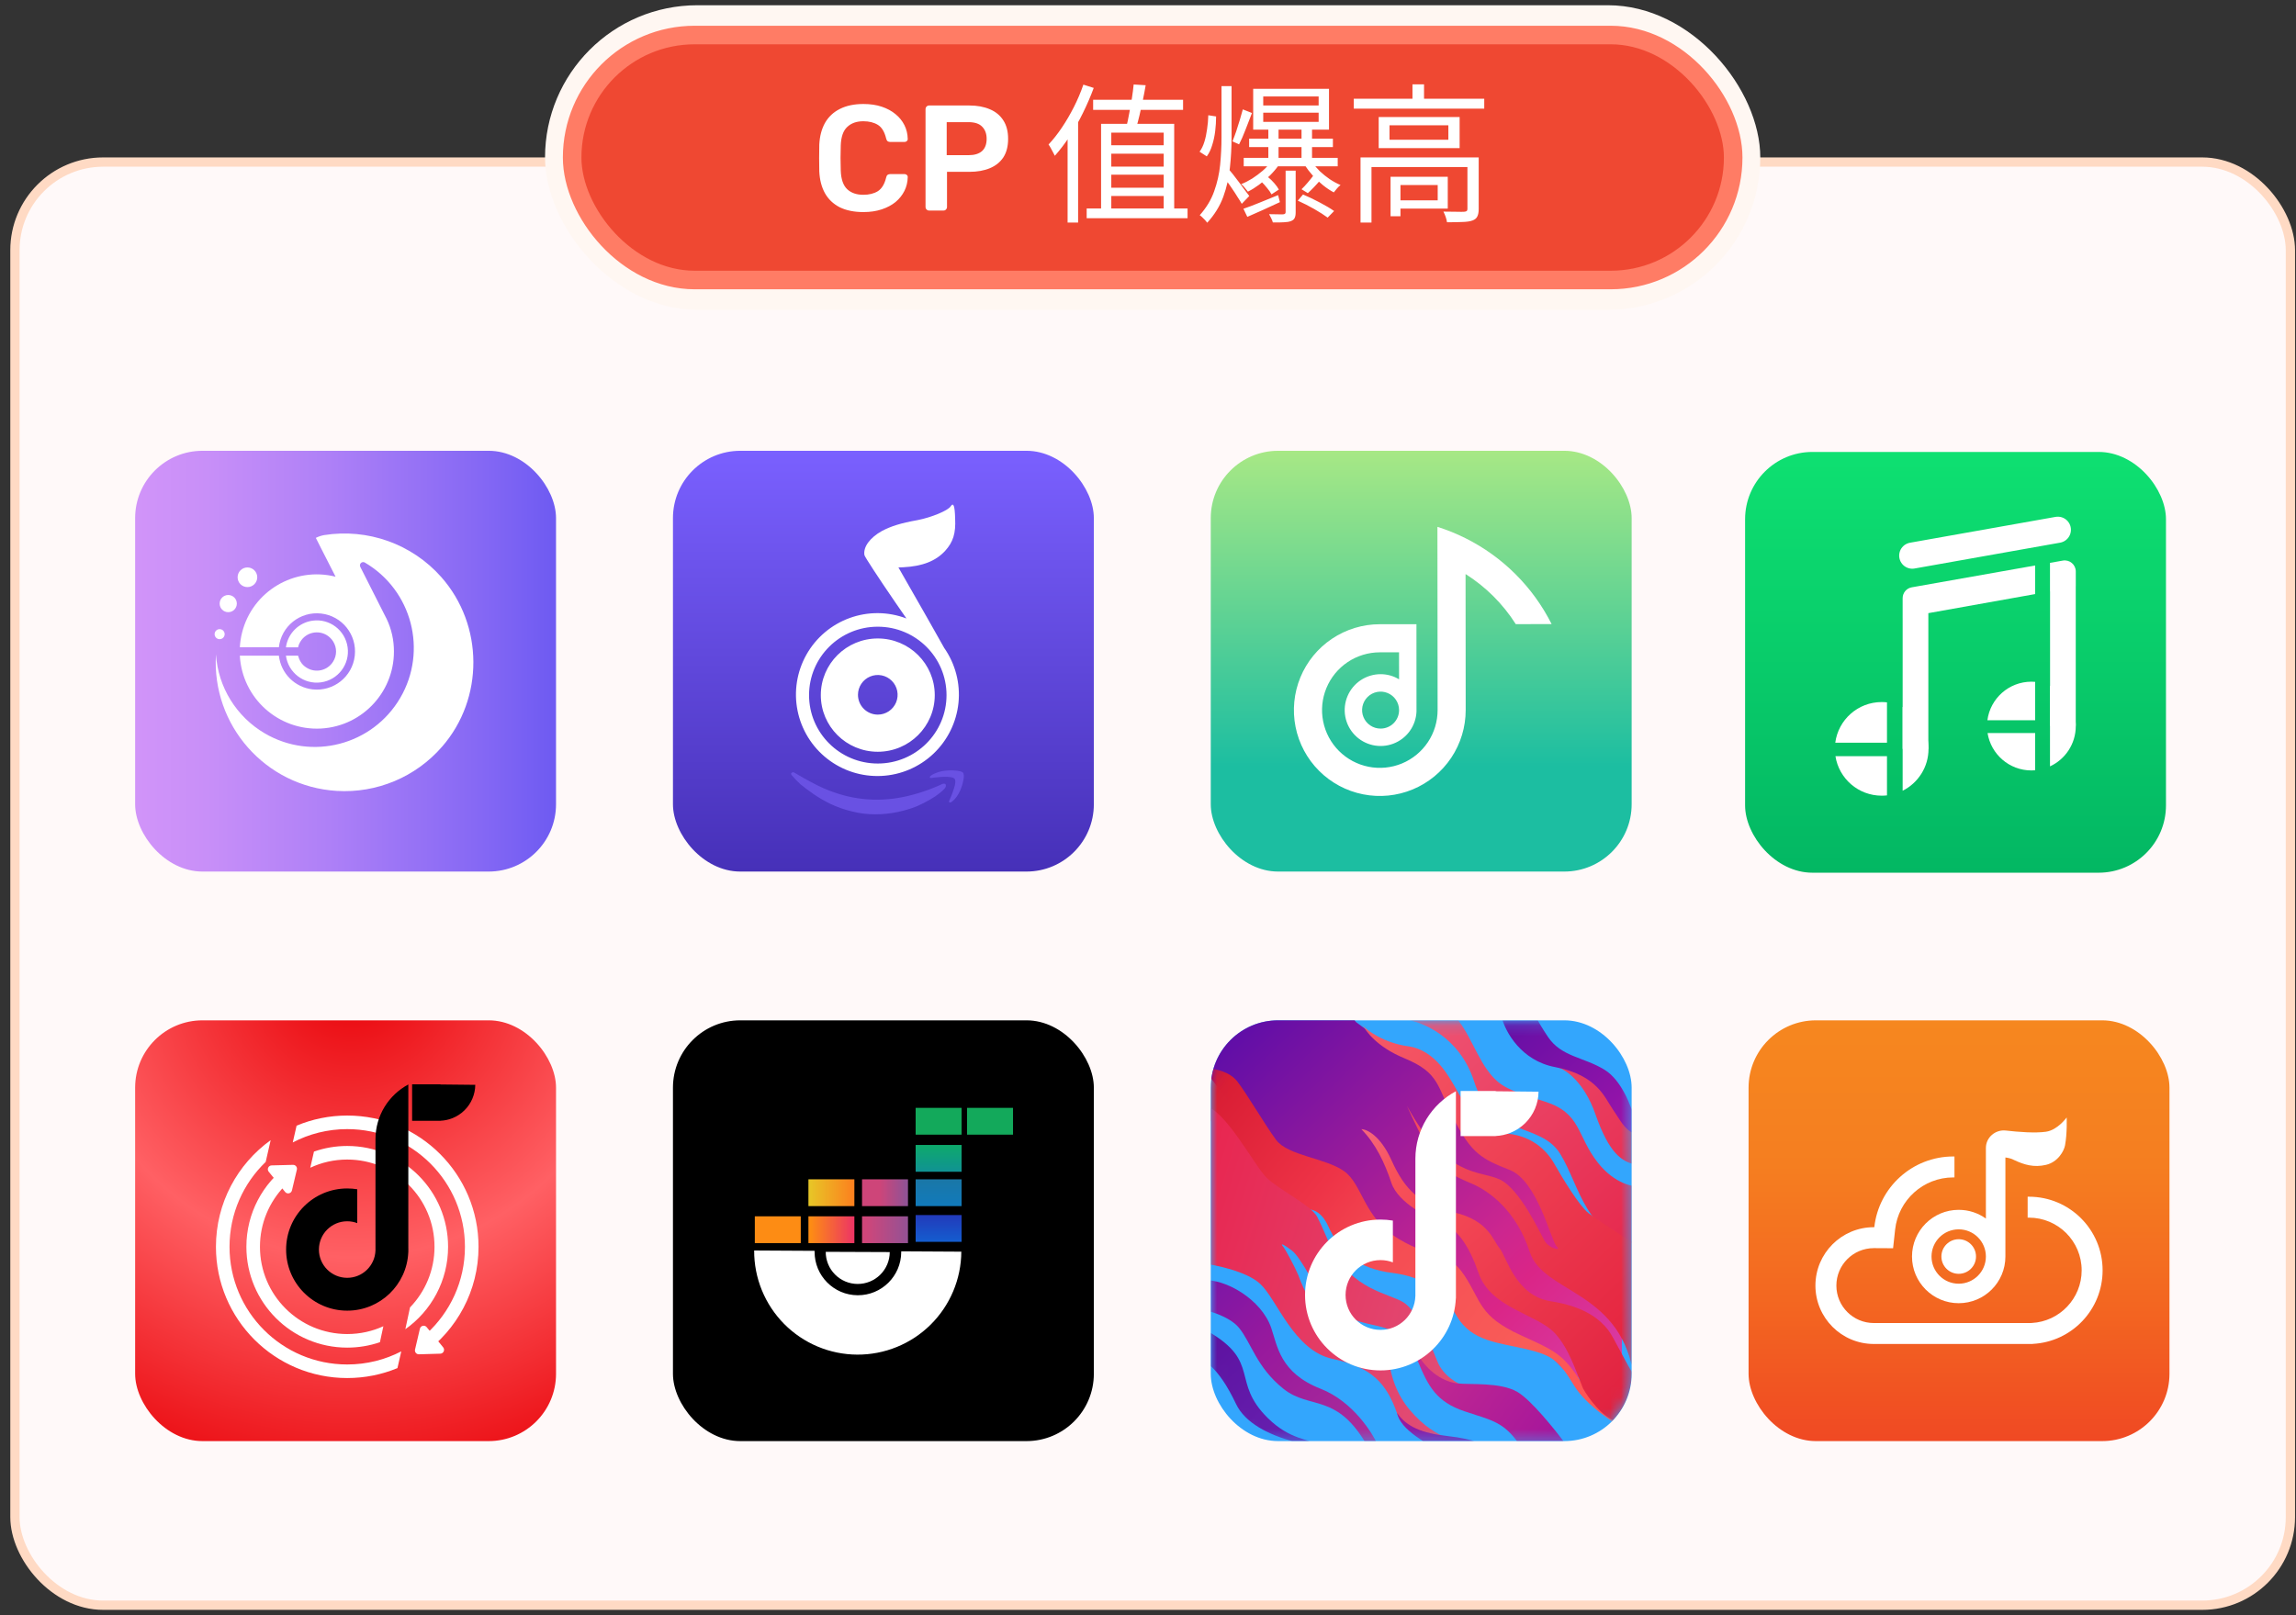
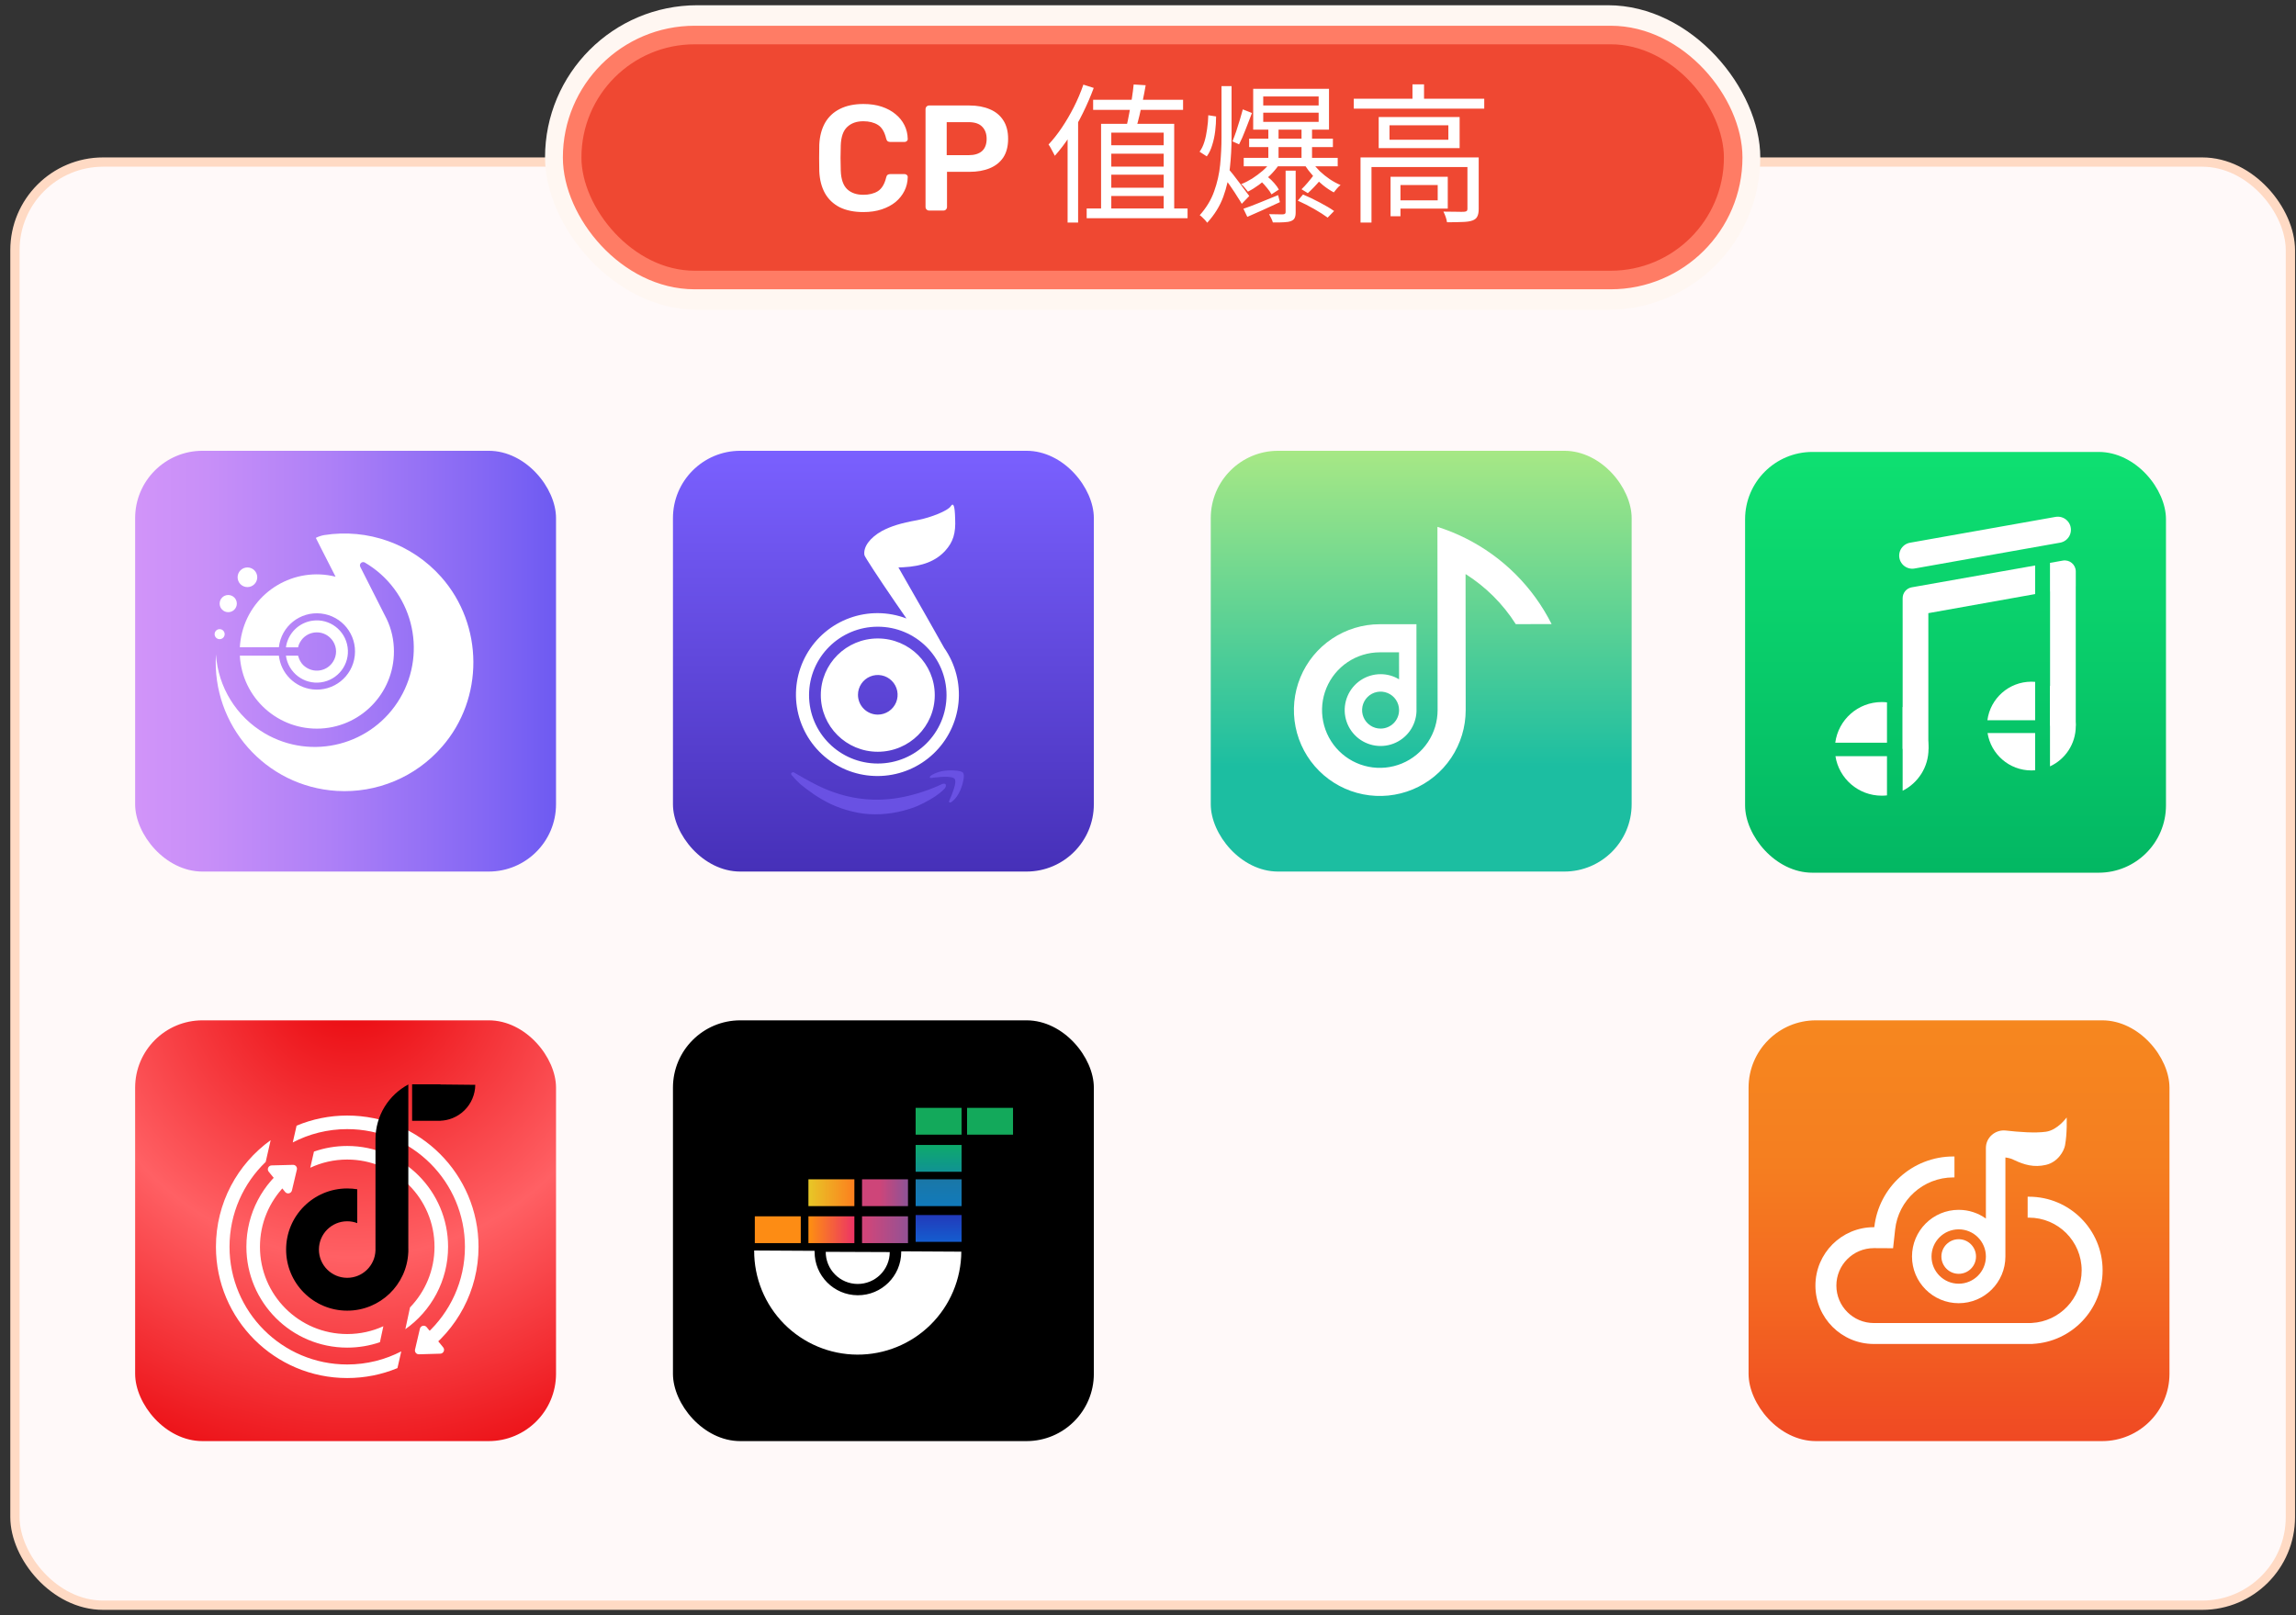
<svg xmlns="http://www.w3.org/2000/svg" width="216" height="152" viewBox="0 0 216 152" fill="none">
  <rect x="0" y="0" width="216" height="152" fill="#333333" stroke="none" />
  <rect x="1.405" y="15.251" width="214.068" height="135.806" rx="8.295" fill="#FFF9F9" stroke="#FFDAC4" stroke-width="0.873" />
  <rect x="51.275" y="0.493" width="114.327" height="28.66" rx="14.33" fill="#FFF7F2" />
  <rect x="53.826" y="3.296" width="109.226" height="23.054" rx="11.527" fill="#EF4832" stroke="#FF7C65" stroke-width="1.746" />
  <path d="M81.229 19.956C80.353 19.956 79.609 19.805 78.997 19.504C78.395 19.193 77.933 18.755 77.613 18.19C77.293 17.616 77.114 16.928 77.076 16.128C77.067 15.742 77.062 15.327 77.062 14.885C77.062 14.442 77.067 14.018 77.076 13.614C77.114 12.823 77.293 12.14 77.613 11.566C77.943 10.991 78.409 10.553 79.011 10.252C79.624 9.941 80.363 9.786 81.229 9.786C81.869 9.786 82.444 9.87 82.952 10.04C83.461 10.21 83.894 10.445 84.252 10.746C84.61 11.038 84.887 11.382 85.085 11.777C85.283 12.173 85.386 12.601 85.396 13.063C85.405 13.148 85.377 13.218 85.311 13.275C85.255 13.331 85.184 13.359 85.099 13.359H83.757C83.654 13.359 83.569 13.336 83.503 13.289C83.437 13.232 83.39 13.143 83.362 13.02C83.211 12.399 82.952 11.975 82.585 11.749C82.218 11.523 81.761 11.41 81.215 11.41C80.584 11.41 80.08 11.589 79.704 11.947C79.327 12.295 79.124 12.874 79.096 13.684C79.068 14.456 79.068 15.247 79.096 16.057C79.124 16.867 79.327 17.451 79.704 17.809C80.08 18.157 80.584 18.331 81.215 18.331C81.761 18.331 82.218 18.218 82.585 17.992C82.952 17.757 83.211 17.333 83.362 16.721C83.39 16.589 83.437 16.5 83.503 16.453C83.569 16.406 83.654 16.382 83.757 16.382H85.099C85.184 16.382 85.255 16.41 85.311 16.467C85.377 16.523 85.405 16.594 85.396 16.679C85.386 17.14 85.283 17.569 85.085 17.964C84.887 18.36 84.61 18.708 84.252 19.009C83.894 19.301 83.461 19.532 82.952 19.701C82.444 19.871 81.869 19.956 81.229 19.956ZM87.41 19.814C87.316 19.814 87.236 19.782 87.17 19.716C87.104 19.65 87.071 19.57 87.071 19.476V10.28C87.071 10.177 87.104 10.092 87.17 10.026C87.236 9.96 87.316 9.927 87.41 9.927H91.195C91.93 9.927 92.57 10.045 93.116 10.28C93.663 10.506 94.086 10.854 94.388 11.325C94.689 11.787 94.84 12.366 94.84 13.063C94.84 13.769 94.689 14.353 94.388 14.814C94.086 15.266 93.663 15.605 93.116 15.831C92.57 16.057 91.93 16.17 91.195 16.17H89.091V19.476C89.091 19.57 89.058 19.65 88.992 19.716C88.936 19.782 88.855 19.814 88.752 19.814H87.41ZM89.063 14.602H91.125C91.671 14.602 92.09 14.475 92.382 14.221C92.674 13.957 92.82 13.571 92.82 13.063C92.82 12.592 92.683 12.215 92.41 11.933C92.137 11.641 91.709 11.495 91.125 11.495H89.063V14.602ZM102.838 9.39H111.299V10.337H102.838V9.39ZM102.23 19.617H111.722V20.535H102.23V19.617ZM103.586 11.65H110.465V19.871H109.476V12.484H104.547V19.871H103.586V11.65ZM104.25 13.67H109.702V14.461H104.25V13.67ZM104.236 15.676H109.914V16.439H104.236V15.676ZM104.236 17.668H109.731V18.444H104.236V17.668ZM106.651 7.95L107.781 8.02C107.706 8.463 107.617 8.934 107.513 9.433C107.409 9.922 107.306 10.393 107.202 10.845C107.099 11.288 106.995 11.674 106.892 12.003L105.973 11.905C106.058 11.566 106.143 11.161 106.228 10.69C106.322 10.219 106.407 9.743 106.482 9.263C106.557 8.783 106.614 8.345 106.651 7.95ZM101.92 7.964L102.894 8.274C102.602 9.065 102.263 9.852 101.877 10.633C101.501 11.405 101.086 12.135 100.634 12.823C100.182 13.51 99.716 14.122 99.236 14.659C99.198 14.574 99.142 14.466 99.066 14.334C99 14.202 98.93 14.07 98.855 13.938C98.779 13.797 98.709 13.684 98.643 13.6C99.076 13.138 99.495 12.606 99.9 12.003C100.305 11.401 100.681 10.756 101.03 10.068C101.378 9.381 101.675 8.679 101.92 7.964ZM100.436 11.664L101.411 10.662L101.425 10.676V20.944H100.436V11.664ZM122.443 11.961H123.432V15.422H122.443V11.961ZM120.946 16.057H121.892V19.984C121.892 20.219 121.859 20.398 121.793 20.521C121.737 20.643 121.624 20.737 121.454 20.803C121.285 20.869 121.064 20.907 120.79 20.916C120.517 20.935 120.169 20.94 119.745 20.93C119.717 20.817 119.665 20.686 119.59 20.535C119.524 20.394 119.458 20.267 119.392 20.154C119.703 20.163 119.981 20.168 120.225 20.168C120.48 20.177 120.645 20.177 120.72 20.168C120.871 20.158 120.946 20.092 120.946 19.97V16.057ZM123.446 15.28C123.644 15.553 123.884 15.831 124.166 16.114C124.458 16.387 124.769 16.636 125.099 16.862C125.438 17.088 125.777 17.272 126.116 17.413C126.012 17.488 125.899 17.597 125.777 17.738C125.664 17.879 125.565 18.002 125.48 18.105C125.141 17.926 124.802 17.7 124.463 17.427C124.124 17.154 123.804 16.853 123.502 16.523C123.211 16.194 122.961 15.869 122.754 15.549L123.446 15.28ZM122.09 18.882L122.584 18.303C123.121 18.529 123.653 18.783 124.18 19.066C124.717 19.348 125.16 19.612 125.508 19.857L124.901 20.478C124.571 20.233 124.152 19.965 123.644 19.673C123.135 19.381 122.617 19.118 122.09 18.882ZM123.545 16.538L124.223 16.933C124.025 17.168 123.823 17.394 123.615 17.611C123.408 17.828 123.215 18.016 123.036 18.176L122.443 17.809C122.622 17.639 122.815 17.432 123.022 17.187C123.239 16.933 123.413 16.716 123.545 16.538ZM117.514 13.049H125.395V13.84H117.514V13.049ZM117.005 14.857H125.847V15.648H117.005V14.857ZM119.321 11.961H120.282V15.393H119.321V11.961ZM116.977 19.645C117.401 19.504 117.9 19.315 118.474 19.08C119.058 18.845 119.646 18.604 120.24 18.36L120.409 19.023C119.872 19.268 119.34 19.513 118.813 19.758C118.295 19.993 117.805 20.21 117.344 20.408L116.977 19.645ZM119.547 15.252L120.282 15.563C120.065 15.874 119.797 16.189 119.477 16.509C119.157 16.82 118.813 17.112 118.446 17.385C118.088 17.649 117.74 17.865 117.401 18.035C117.325 17.931 117.226 17.809 117.104 17.668C116.991 17.526 116.878 17.413 116.765 17.328C117.104 17.197 117.448 17.022 117.796 16.806C118.144 16.58 118.474 16.335 118.785 16.071C119.096 15.798 119.35 15.525 119.547 15.252ZM118.658 17.088L119.307 16.679C119.505 16.839 119.698 17.027 119.886 17.244C120.075 17.46 120.216 17.658 120.31 17.837L119.618 18.289C119.533 18.119 119.397 17.922 119.208 17.696C119.03 17.47 118.846 17.267 118.658 17.088ZM118.841 10.605V11.467H124.053V10.605H118.841ZM118.841 9.079V9.927H124.053V9.079H118.841ZM117.895 8.359H125.028V12.201H117.895V8.359ZM114.915 8.105H115.861V12.921C115.861 13.873 115.809 14.824 115.706 15.775C115.611 16.716 115.404 17.63 115.084 18.515C114.764 19.391 114.26 20.205 113.573 20.959C113.526 20.893 113.46 20.813 113.375 20.718C113.29 20.624 113.201 20.535 113.107 20.45C113.022 20.365 112.942 20.299 112.866 20.252C113.488 19.555 113.94 18.807 114.222 18.006C114.514 17.197 114.703 16.363 114.787 15.506C114.872 14.64 114.915 13.778 114.915 12.921V8.105ZM113.672 10.845L114.406 10.958C114.406 11.419 114.378 11.881 114.321 12.342C114.265 12.804 114.171 13.242 114.039 13.656C113.916 14.07 113.747 14.423 113.53 14.715L112.852 14.277C113.041 14.023 113.191 13.713 113.304 13.345C113.417 12.978 113.502 12.578 113.559 12.145C113.624 11.711 113.662 11.278 113.672 10.845ZM116.92 10.294L117.782 10.633C117.594 11.123 117.391 11.646 117.175 12.201C116.967 12.747 116.765 13.209 116.567 13.585L115.946 13.303C116.059 13.03 116.176 12.714 116.299 12.357C116.421 11.999 116.534 11.641 116.638 11.283C116.751 10.916 116.845 10.586 116.92 10.294ZM115.578 15.902C115.663 15.996 115.8 16.161 115.988 16.396C116.176 16.632 116.374 16.891 116.581 17.173C116.788 17.446 116.977 17.7 117.146 17.936C117.325 18.171 117.452 18.341 117.528 18.444L116.821 19.179C116.727 19.009 116.595 18.797 116.426 18.543C116.266 18.279 116.092 18.011 115.903 17.738C115.715 17.456 115.531 17.197 115.352 16.961C115.183 16.716 115.042 16.523 114.929 16.382L115.578 15.902ZM127.359 9.291H139.633V10.224H127.359V9.291ZM132.881 7.935H133.969V9.743H132.881V7.935ZM127.994 14.814H138.489V15.718H129.025V20.944H127.994V14.814ZM138.051 14.814H139.111V19.673C139.111 19.965 139.068 20.196 138.983 20.365C138.908 20.535 138.757 20.662 138.531 20.747C138.305 20.831 137.995 20.878 137.599 20.888C137.213 20.907 136.723 20.916 136.13 20.916C136.111 20.765 136.069 20.596 136.003 20.408C135.937 20.219 135.867 20.055 135.791 19.913C136.253 19.923 136.662 19.927 137.02 19.927C137.387 19.937 137.627 19.937 137.74 19.927C137.863 19.918 137.943 19.895 137.981 19.857C138.028 19.819 138.051 19.753 138.051 19.659V14.814ZM130.819 16.636H131.751V20.351H130.819V16.636ZM131.314 16.636H136.201V19.631H131.314V18.854H135.254V17.413H131.314V16.636ZM130.72 11.791V13.148H136.257V11.791H130.72ZM129.703 11.015H137.317V13.938H129.703V11.015Z" fill="white" />
  <rect x="63.309" y="42.421" width="39.596" height="39.596" rx="6.335" fill="url(#paint0_linear_448_1989)" />
  <path fill-rule="evenodd" clip-rule="evenodd" d="M89.432 47.655C89.157 48.058 87.631 48.689 86.322 48.944C84.704 49.235 83.843 49.514 82.98 49.961C81.831 50.601 81.197 51.475 81.322 52.236C81.347 52.391 82.652 54.388 84.218 56.672C84.574 57.173 84.908 57.662 85.219 58.121L85.274 58.201C83.559 57.547 81.666 57.531 79.94 58.155C78.214 58.779 76.769 60.001 75.868 61.6C74.967 63.199 74.669 65.068 75.03 66.867C75.39 68.667 76.384 70.278 77.831 71.406C79.278 72.535 81.082 73.107 82.916 73.018C84.749 72.93 86.489 72.186 87.82 70.923C89.152 69.659 89.986 67.96 90.171 66.135C90.355 64.308 89.879 62.477 88.827 60.972C88.565 60.502 88.275 59.991 87.973 59.458C87.704 58.985 87.426 58.494 87.148 57.998L84.521 53.399L84.984 53.38C86.78 53.289 88.037 52.794 88.912 51.841C89.669 51.011 89.927 50.185 89.856 48.791C89.826 47.565 89.692 47.252 89.432 47.655ZM82.579 67.248C82.948 67.248 83.308 67.139 83.615 66.934C83.921 66.729 84.16 66.438 84.302 66.097C84.443 65.757 84.48 65.382 84.408 65.02C84.336 64.659 84.158 64.326 83.897 64.066C83.637 63.805 83.305 63.627 82.943 63.555C82.581 63.483 82.207 63.52 81.866 63.661C81.525 63.803 81.234 64.041 81.029 64.348C80.824 64.655 80.715 65.015 80.715 65.384C80.715 65.878 80.911 66.352 81.261 66.702C81.611 67.052 82.085 67.248 82.579 67.248ZM82.579 70.743C85.544 70.743 87.939 68.352 87.939 65.413C87.939 62.474 85.544 60.082 82.579 60.082C79.615 60.082 77.219 62.471 77.219 65.413C77.219 68.355 79.615 70.743 82.579 70.743ZM82.579 71.85C86.15 71.85 89.046 68.968 89.046 65.413C89.046 61.858 86.15 58.975 82.579 58.975C79.008 58.975 76.113 61.858 76.113 65.413C76.113 68.968 79.008 71.85 82.579 71.85Z" fill="white" />
  <path d="M88.851 74.224C88.721 74.362 88.581 74.491 88.432 74.609C88.149 74.837 87.849 75.041 87.534 75.22C87.109 75.469 86.669 75.692 86.218 75.888C85.65 76.109 85.066 76.283 84.47 76.407C83.767 76.556 83.049 76.631 82.331 76.629C81.579 76.631 80.829 76.536 80.102 76.347C79.433 76.184 78.781 75.956 78.157 75.665C77.596 75.394 77.056 75.081 76.541 74.73C76.032 74.374 75.613 74.062 75.299 73.798C75.028 73.55 74.773 73.285 74.534 73.006C74.488 72.966 74.452 72.915 74.43 72.858C74.424 72.84 74.423 72.822 74.425 72.804C74.428 72.786 74.434 72.769 74.444 72.754C74.462 72.727 74.489 72.706 74.519 72.696C74.552 72.679 74.588 72.669 74.624 72.666C74.663 72.668 74.7 72.684 74.728 72.71C75.926 73.409 76.853 73.912 77.525 74.194C79.948 75.248 82.437 75.515 84.99 74.996C86.25 74.734 87.475 74.326 88.64 73.779C88.716 73.749 88.798 73.739 88.879 73.749C88.913 73.76 88.941 73.782 88.96 73.812C88.98 73.842 88.988 73.877 88.984 73.912C89 74.016 88.94 74.12 88.851 74.224Z" fill="#6951E3" />
  <path d="M90.64 73.381C90.581 73.699 90.49 74.01 90.368 74.309C90.156 74.803 89.884 75.192 89.567 75.432C89.461 75.522 89.371 75.536 89.325 75.507C89.267 75.477 89.267 75.402 89.325 75.297C89.492 74.939 89.633 74.569 89.748 74.19C89.9 73.724 89.915 73.427 89.806 73.292C89.768 73.242 89.715 73.206 89.655 73.188C89.573 73.156 89.486 73.136 89.398 73.129C89.292 73.114 89.201 73.114 89.126 73.099L88.794 73.099C88.657 73.099 88.552 73.114 88.491 73.114C88.431 73.114 88.34 73.129 88.204 73.144C88.068 73.158 87.993 73.159 87.993 73.159C87.947 73.159 87.917 73.174 87.871 73.174C87.836 73.17 87.799 73.176 87.766 73.189L87.69 73.204L87.509 73.204L87.493 73.189L87.479 73.159C87.433 73.069 87.584 72.949 87.917 72.799C88.223 72.659 88.549 72.568 88.884 72.53C89.22 72.487 89.56 72.482 89.897 72.515C90.29 72.545 90.532 72.62 90.607 72.725C90.685 72.841 90.701 73.051 90.64 73.381Z" fill="#6951E3" />
  <rect x="113.904" y="42.421" width="39.596" height="39.596" rx="6.335" fill="url(#paint1_linear_448_1989)" />
  <path d="M137.872 50.649C137.021 50.222 136.137 49.864 135.228 49.579L135.245 66.817C135.246 67.892 134.929 68.943 134.332 69.838C133.736 70.732 132.888 71.43 131.895 71.843C130.902 72.255 129.809 72.364 128.754 72.155C127.699 71.947 126.73 71.43 125.969 70.67C125.208 69.911 124.689 68.943 124.479 67.888C124.268 66.834 124.374 65.741 124.785 64.747C125.195 63.754 125.891 62.904 126.784 62.306C127.678 61.707 128.729 61.388 129.804 61.386L131.617 61.385L131.619 63.926C131.095 63.608 130.493 63.441 129.879 63.443C129.217 63.444 128.57 63.639 128.018 64.004C127.466 64.369 127.033 64.889 126.774 65.498C126.515 66.107 126.44 66.779 126.559 67.43C126.678 68.081 126.986 68.683 127.444 69.161C127.903 69.639 128.491 69.971 129.137 70.117C129.783 70.263 130.457 70.217 131.076 69.983C131.696 69.749 132.233 69.338 132.621 68.802C133.009 68.266 133.23 67.627 133.259 66.966C133.262 66.918 133.254 58.741 133.254 58.741L133.245 58.741L129.801 58.742C128.203 58.743 126.641 59.218 125.312 60.107C123.984 60.995 122.949 62.258 122.339 63.735C121.728 65.213 121.569 66.837 121.882 68.405C122.195 69.972 122.966 71.412 124.097 72.541C125.228 73.67 126.668 74.439 128.236 74.749C129.804 75.06 131.429 74.899 132.905 74.286C134.381 73.673 135.642 72.636 136.529 71.307C137.416 69.977 137.889 68.414 137.887 66.816L137.875 54.02C139.779 55.222 141.392 56.832 142.598 58.733L145.971 58.73C144.214 55.233 141.373 52.398 137.872 50.649ZM129.883 68.563C129.538 68.564 129.202 68.462 128.916 68.271C128.63 68.08 128.406 67.809 128.274 67.491C128.142 67.173 128.108 66.823 128.174 66.486C128.241 66.148 128.407 65.838 128.65 65.595C128.893 65.351 129.202 65.185 129.54 65.118C129.877 65.05 130.227 65.085 130.545 65.216C130.863 65.347 131.135 65.57 131.326 65.856C131.518 66.142 131.62 66.478 131.62 66.822C131.621 67.05 131.576 67.277 131.489 67.488C131.402 67.699 131.274 67.891 131.112 68.053C130.951 68.214 130.759 68.343 130.548 68.43C130.337 68.518 130.111 68.563 129.883 68.563Z" fill="white" />
  <rect x="12.713" y="96.017" width="39.596" height="39.596" rx="6.335" fill="url(#paint2_radial_448_1989)" />
  <path d="M27.564 109.617C27.803 109.61 27.984 109.833 27.929 110.066L27.465 112.023C27.396 112.317 27.018 112.404 26.827 112.169L25.28 110.264C25.089 110.029 25.251 109.677 25.554 109.669L27.564 109.617Z" fill="white" />
  <path d="M39.411 127.444C39.172 127.451 38.991 127.23 39.045 126.997L39.503 125.038C39.572 124.743 39.95 124.656 40.141 124.891L41.693 126.791C41.885 127.025 41.724 127.378 41.421 127.386L39.411 127.444Z" fill="white" />
  <path fill-rule="evenodd" clip-rule="evenodd" d="M23.179 117.328C23.179 114.159 24.733 111.352 27.12 109.629L26.671 111.601L26.763 111.622C25.335 113.1 24.456 115.111 24.456 117.328C24.456 121.863 28.132 125.538 32.666 125.538C33.879 125.538 35.029 125.276 36.065 124.804L35.743 126.306C34.779 126.637 33.743 126.816 32.666 126.816C27.426 126.816 23.179 122.568 23.179 117.328ZM38.133 125.084C40.566 123.366 42.154 120.532 42.154 117.328C42.154 112.088 37.906 107.84 32.666 107.84C31.57 107.84 30.516 108.026 29.536 108.369L29.19 109.888C30.245 109.394 31.424 109.118 32.666 109.118C37.201 109.118 40.877 112.794 40.877 117.328C40.877 119.544 39.999 121.554 38.573 123.031L38.133 125.084Z" fill="white" />
  <path fill-rule="evenodd" clip-rule="evenodd" d="M20.315 117.328C20.315 113.195 22.346 109.536 25.463 107.294L24.996 109.341C22.898 111.356 21.593 114.19 21.593 117.328C21.593 123.444 26.551 128.402 32.666 128.402C34.499 128.402 36.228 127.957 37.75 127.169L37.391 128.744C35.936 129.347 34.34 129.679 32.666 129.679C25.845 129.679 20.315 124.15 20.315 117.328ZM39.827 127.393C42.969 125.154 45.018 121.48 45.018 117.328C45.018 110.507 39.488 104.977 32.666 104.977C30.978 104.977 29.368 105.316 27.902 105.929L27.542 107.509C29.074 106.708 30.818 106.255 32.666 106.255C38.782 106.255 43.74 111.212 43.74 117.328C43.74 120.573 42.344 123.492 40.12 125.518L40.248 125.547L39.827 127.393Z" fill="white" />
  <path fill-rule="evenodd" clip-rule="evenodd" d="M38.771 102.036H41.443V102.053L44.712 102.087C44.708 102.536 44.615 102.979 44.439 103.392C44.263 103.805 44.007 104.179 43.687 104.493C43.366 104.807 42.987 105.054 42.571 105.222C42.211 105.366 41.83 105.449 41.443 105.465V105.471H38.771V102.036ZM35.324 107.203C35.324 104.973 36.575 103.035 38.414 102.052V117.401C38.416 117.463 38.417 117.525 38.417 117.588C38.417 117.651 38.416 117.713 38.414 117.775V117.845H38.411C38.276 120.902 35.756 123.338 32.666 123.338C29.491 123.338 26.916 120.764 26.916 117.588C26.916 114.412 29.491 111.838 32.666 111.838C32.987 111.838 33.301 111.864 33.608 111.914V115.1C33.314 114.988 32.996 114.927 32.663 114.927C31.194 114.927 30.003 116.118 30.003 117.588C30.003 119.057 31.194 120.248 32.663 120.248C34.104 120.248 35.277 119.103 35.323 117.674H35.324V117.603L35.324 117.588L35.324 117.572V112.487L35.324 112.487V107.203Z" fill="black" />
  <rect x="63.309" y="96.017" width="39.596" height="39.596" rx="6.335" fill="black" />
  <path fill-rule="evenodd" clip-rule="evenodd" d="M89.674 121.511C90.171 120.332 90.43 119.067 90.437 117.787L84.783 117.755C84.784 117.78 84.784 117.805 84.784 117.83C84.774 120.08 82.943 121.897 80.692 121.888C78.442 121.879 76.625 120.047 76.635 117.797C76.635 117.768 76.635 117.738 76.636 117.709L70.95 117.677C70.943 118.957 71.188 120.225 71.671 121.41C72.154 122.595 72.866 123.673 73.765 124.583C74.665 125.493 75.735 126.216 76.914 126.713C78.094 127.209 79.359 127.468 80.639 127.475C81.918 127.483 83.187 127.238 84.371 126.755C85.556 126.272 86.635 125.56 87.544 124.661C88.454 123.761 89.178 122.691 89.674 121.511Z" fill="white" />
  <path d="M77.682 117.801C77.68 118.196 77.757 118.588 77.906 118.954C78.056 119.32 78.277 119.653 78.555 119.934C78.834 120.215 79.165 120.438 79.53 120.591C79.894 120.744 80.286 120.823 80.681 120.825C81.077 120.826 81.469 120.75 81.835 120.6C82.201 120.45 82.534 120.23 82.814 119.951C83.095 119.673 83.318 119.342 83.471 118.977C83.624 118.612 83.703 118.221 83.705 117.825L80.694 117.813L77.682 117.801Z" fill="white" />
  <rect x="71.011" y="114.46" width="4.323" height="2.522" fill="#FD8C14" />
  <rect x="90.979" y="104.253" width="4.323" height="2.522" fill="#13A95B" />
  <rect x="76.054" y="110.978" width="4.323" height="2.522" fill="url(#paint3_linear_448_1989)" />
  <rect x="81.098" y="110.978" width="4.323" height="2.522" fill="url(#paint4_linear_448_1989)" />
  <rect x="86.141" y="110.978" width="4.323" height="2.522" fill="url(#paint5_linear_448_1989)" />
  <rect x="86.141" y="104.253" width="4.323" height="2.522" fill="#13A95B" />
  <rect x="76.054" y="114.46" width="4.323" height="2.522" fill="url(#paint6_linear_448_1989)" />
  <rect x="81.098" y="114.46" width="4.323" height="2.522" fill="url(#paint7_linear_448_1989)" />
  <rect x="86.141" y="114.34" width="4.323" height="2.522" fill="url(#paint8_linear_448_1989)" />
  <rect x="86.141" y="107.745" width="4.323" height="2.522" fill="url(#paint9_linear_448_1989)" />
  <g clip-path="url(#clip0_448_1989)">
    <rect x="113.904" y="96.017" width="39.596" height="39.596" rx="6.335" fill="#33A6FD" />
    <path fill-rule="evenodd" clip-rule="evenodd" d="M113.271 100.628L119.7 108.944L125.465 111.952L128.284 116.401L135.678 119.784L138.937 124.296L142.885 125.988L145.203 126.928L147.459 129.246L148.775 129.748L152.382 129.335C152.514 128.783 152.583 128.206 152.583 127.612V124.365L148.273 118.531L143.393 109.522L138.168 106.51L135.329 101.947L132.893 98.949L129.474 97.59L127.567 96.177L126.924 95.384H120.355C117.017 95.384 114.195 97.592 113.271 100.628Z" fill="url(#paint10_linear_448_1989)" />
    <mask id="mask0_448_1989" style="mask-type:alpha" maskUnits="userSpaceOnUse" x="113" y="96" width="41" height="40">
      <rect x="113.997" y="96.174" width="39.411" height="39.411" rx="6.243" fill="#D9D9D9" stroke="black" stroke-width="0.185" />
    </mask>
    <g mask="url(#mask0_448_1989)">
      <path d="M116.278 132.11C114.572 128.509 113.124 127.861 112.616 127.906L113.665 125.3C118.641 128.177 115.773 130.011 119.284 133.457C121.346 135.481 123.081 135.432 124.633 136.083L128.523 136.469C125.15 136.571 117.984 135.711 116.278 132.11Z" fill="url(#paint11_linear_448_1989)" />
      <path d="M116.559 124.95C115.617 123.797 113.304 123.195 112.264 123.038L113.147 120.479C115.264 120.303 118.663 122.267 119.588 124.95C120.176 126.656 120.412 129.185 124.235 130.685C127.294 131.886 129.177 134.892 129.735 136.245H128.735C125.824 130.98 123.265 132.715 120.735 130.685C118.206 128.656 117.735 126.391 116.559 124.95Z" fill="url(#paint12_linear_448_1989)" />
      <path d="M116.392 101.756C115.672 100.835 114.29 100.571 113.69 100.555L111.915 104.288C112.793 104.477 114.548 105.336 114.548 107.261C114.548 109.667 121.972 115.776 121.772 114.896C121.572 114.015 123.748 112.772 124.93 115.339C126.111 117.906 127.785 119.383 130.947 119.78C134.11 120.177 135.674 121.527 137.068 123.883C138.463 126.239 140.968 126.345 143.562 126.953C146.156 127.562 146.686 128.101 148.089 130.395C149.211 132.23 151.871 133.962 153.039 134.63C153.596 134.007 151.762 134.701 149.64 131.415C147.142 127.545 147.057 127.456 143.086 125.656C139.115 123.856 139.38 122.453 137.763 120.018C136.145 117.582 134.859 118.571 131.556 116.57C128.253 114.568 128.203 111.465 126.452 110.214C124.7 108.962 121.147 108.762 120.046 107.261C118.945 105.76 117.293 102.907 116.392 101.756Z" fill="url(#paint13_linear_448_1989)" />
      <path d="M118.563 120.823C117.287 119.633 114.346 119.028 113.035 118.874C112.415 113.795 111.586 103.71 113.227 103.998C115.278 104.358 118.013 109.719 119.164 110.835C120.316 111.95 123.298 113.4 123.909 114.487C124.116 114.855 124.897 116.601 125.228 117.449C127.241 121.383 130.643 121.707 132.008 122.54C133.374 123.373 134.461 126.219 135.225 128.117C135.805 129.559 137.268 130.253 137.693 130.421C137.704 130.425 137.714 130.428 137.724 130.431C137.858 130.476 137.827 130.475 137.693 130.421C137.114 130.257 135.648 130.534 134.253 129.043C133.403 128.133 133.455 125.578 129.331 124.717C125.207 123.856 124.685 122.499 124.424 122.212C124.163 121.925 122.465 118.376 121.525 117.671C120.586 116.967 120.447 117.003 120.723 117.325C120.937 117.576 121.858 119.306 122.128 119.967C123.354 123.334 124.79 124.378 126.617 125.004C128.444 125.631 130.312 126.56 130.777 128.75C131.241 130.94 132.17 132.377 133.63 133.726C134.798 134.806 136.137 135.37 136.66 135.518C135.274 135.702 132.294 135.474 131.462 133.085C130.423 130.099 129.017 128.655 125.367 127.875C121.717 127.096 120.158 122.312 118.563 120.823Z" fill="url(#paint14_linear_448_1989)" />
      <path d="M133.374 128.065C132.582 126.16 131.448 125.378 130.977 125.25C131.453 125.38 131.85 125.695 132.328 126.091C132.453 126.195 132.985 126.841 133.16 127.145C134.361 129.23 135.881 130.029 137.093 130.18C138.256 130.325 141.14 130.042 142.75 130.985C144.037 131.739 146.26 134.504 147.211 135.791C146.426 136.835 144.528 138.407 143.213 136.346C141.569 133.77 140.473 133.715 137.787 132.811C135.102 131.907 134.363 130.447 133.374 128.065Z" fill="url(#paint15_linear_448_1989)" />
      <path d="M131.436 132.965C131.684 134.489 134.444 136.067 135.506 136.413L140.078 136.249C139.814 135.992 138.674 135.412 136.225 135.145C133.776 134.878 132.312 134.257 131.436 132.965Z" fill="url(#paint16_linear_448_1989)" />
      <path d="M130.898 111.314C130.261 109.404 129.428 107.649 128.072 106.26C128.576 106.26 129.847 106.841 130.898 109.165C132.211 112.07 133.604 113.343 136.827 114.099C140.05 114.855 140.448 116.726 141.085 117.482C141.722 118.238 142.557 121.939 145.9 122.456C149.243 122.973 150.581 124.276 151.258 125.112C151.799 125.781 153.023 128.412 153.819 129.579C153.833 131.171 153.509 134.243 152.108 133.797C150.707 133.352 149.402 131.516 148.925 130.654C148.302 129.158 147.635 126.945 146.298 125.48C144.627 123.65 140.249 123.133 139.095 119.79C138.251 117.343 137.185 115.718 135.593 114.975C134.532 114.709 131.534 113.224 130.898 111.314Z" fill="url(#paint17_linear_448_1989)" />
      <path d="M138.689 101.794C137.325 97.54 133.748 96.111 132.13 95.928C133.006 95.437 135.054 94.599 136.233 95.177C137.707 95.899 138.689 98.991 139.903 100.667C141.117 102.343 141.955 102.574 145.364 103.672C148.774 104.77 148.312 106.851 150.305 109.393C151.9 111.428 153.725 111.744 154.438 111.647L154.582 117.166C149.121 116.473 148.658 111.618 146.78 108.584C144.902 105.55 140.394 107.111 138.689 101.794Z" fill="url(#paint18_linear_448_1989)" />
      <path d="M150.083 104.83C149.028 101.826 147.306 100.662 146.577 100.455C147.138 100.243 150.391 101.409 151.233 103.287C151.906 104.79 153.43 106.472 153.925 106.933V109.626C152.551 109.289 151.401 108.584 150.083 104.83Z" fill="url(#paint19_linear_448_1989)" />
      <path d="M146.289 100.415C143.094 99.812 141.625 97.083 141.29 95.793L144.104 94.889C144.179 95.132 144.586 96.004 145.611 97.552C146.892 99.486 149.028 99.461 150.987 100.692C152.555 101.677 153.482 104.133 153.75 105.239V106.671C152.821 106.319 152.399 105.352 151.695 104.347C150.992 103.342 150.284 101.169 146.289 100.415Z" fill="url(#paint20_linear_448_1989)" />
      <path d="M134.587 108.523C133.894 107.368 132.813 105.072 132.36 104.068C136.119 110.92 139.162 110.094 141.084 110.988C143.006 111.881 144.927 116.127 145.329 116.797C145.732 117.467 146.983 117.802 146.447 117.288C145.91 116.775 144.659 111.122 142.022 110.094C139.386 109.066 138.422 108.523 136.794 105.357C135.166 102.191 135.462 100.967 132.111 99.582C129.46 98.487 128.481 96.978 128.21 96.505C128.159 96.446 128.13 96.401 128.125 96.375C128.115 96.328 128.138 96.381 128.21 96.505C128.584 96.941 130.161 98.143 132.473 98.458C135.099 98.815 136.418 101.564 136.794 102.139C137.016 102.478 138.984 106.519 141.486 106.653C143.989 106.787 145.463 108.172 146.223 109.513C146.983 110.853 148.547 113.445 149.441 114.16C150.156 114.732 152.896 116.484 154.177 117.288C154.494 123.591 154.771 135.06 153.617 128.988C152.173 121.4 145.145 121.638 143.908 117.802C142.671 113.967 140.113 112.07 138.422 111.368C136.731 110.667 135.453 109.966 134.587 108.523Z" fill="url(#paint21_linear_448_1989)" />
    </g>
    <path fill-rule="evenodd" clip-rule="evenodd" d="M137.409 102.669H140.707V102.691L144.741 102.733C144.736 103.286 144.621 103.834 144.404 104.343C144.187 104.852 143.871 105.314 143.476 105.702C143.08 106.089 142.612 106.395 142.098 106.601C141.654 106.78 141.184 106.881 140.707 106.902V106.909H137.409V102.669ZM133.155 109.046C133.155 106.293 134.699 103.901 136.968 102.689V121.821L136.968 121.863L136.968 121.906V122.181H136.961C136.795 125.953 133.684 128.961 129.871 128.961C125.951 128.961 122.774 125.783 122.774 121.863C122.774 117.944 125.951 114.766 129.871 114.766C130.268 114.766 130.657 114.799 131.036 114.862V118.793C130.674 118.655 130.281 118.58 129.871 118.58C128.057 118.58 126.587 120.05 126.587 121.864C126.587 123.677 128.057 125.147 129.871 125.147C131.649 125.147 133.097 123.734 133.153 121.969H133.155V121.878L133.155 121.864L133.155 121.849V109.258L133.155 109.046Z" fill="white" />
  </g>
  <rect x="12.713" y="42.421" width="39.596" height="39.596" rx="6.335" fill="url(#paint22_linear_448_1989)" />
  <path d="M41.512 54.302C38.751 51.184 34.594 49.704 30.489 50.355C30.216 50.407 29.954 50.491 29.712 50.617L30.247 51.677L31.57 54.27C27.686 53.294 23.749 55.646 22.773 59.53C22.657 59.981 22.594 60.443 22.563 60.905H26.237C26.458 58.931 28.232 57.514 30.206 57.735C32.179 57.955 33.596 59.729 33.376 61.703C33.156 63.677 31.381 65.094 29.408 64.873C27.738 64.684 26.426 63.372 26.237 61.703H22.563C22.783 65.703 26.195 68.768 30.195 68.558C34.195 68.338 37.26 64.926 37.05 60.926C36.998 59.855 36.704 58.816 36.19 57.882L33.89 53.336C33.817 53.189 33.88 53 34.027 52.927C34.121 52.885 34.237 52.885 34.321 52.937C38.761 55.541 40.252 61.241 37.649 65.682C35.045 70.123 29.345 71.613 24.904 69.01C22.238 67.445 20.516 64.663 20.316 61.577C19.907 68.264 24.988 74.017 31.675 74.427C35.444 74.658 39.108 73.125 41.586 70.269C45.543 65.734 45.512 58.827 41.512 54.302ZM28.274 62.259C28.169 62.091 28.095 61.902 28.043 61.703H26.899C27.119 63.309 28.599 64.433 30.195 64.212C31.801 63.992 32.925 62.511 32.704 60.916C32.484 59.309 31.003 58.186 29.408 58.407C28.106 58.585 27.077 59.614 26.899 60.916H28.043C28.085 60.716 28.158 60.538 28.274 60.359C28.799 59.509 29.922 59.257 30.762 59.782C30.993 59.929 31.192 60.128 31.339 60.359C31.707 60.937 31.707 61.682 31.339 62.259C30.814 63.11 29.691 63.362 28.851 62.837C28.61 62.69 28.41 62.501 28.274 62.259Z" fill="white" />
  <path d="M39.927 51.498L39.906 51.52C39.906 51.509 39.916 51.498 39.927 51.498Z" fill="url(#paint23_linear_448_1989)" />
  <path d="M20.663 60.149C20.924 60.149 21.135 59.937 21.135 59.676C21.135 59.416 20.924 59.204 20.663 59.204C20.402 59.204 20.19 59.416 20.19 59.676C20.19 59.937 20.402 60.149 20.663 60.149Z" fill="white" />
  <path d="M21.471 57.608C21.918 57.608 22.28 57.246 22.28 56.8C22.28 56.354 21.918 55.992 21.471 55.992C21.025 55.992 20.663 56.354 20.663 56.8C20.663 57.246 21.025 57.608 21.471 57.608Z" fill="white" />
  <path d="M23.277 55.247C23.787 55.247 24.201 54.833 24.201 54.323C24.201 53.812 23.787 53.399 23.277 53.399C22.767 53.399 22.353 53.812 22.353 54.323C22.353 54.833 22.767 55.247 23.277 55.247Z" fill="white" />
  <rect x="164.5" y="96.017" width="39.596" height="39.596" rx="6.335" fill="url(#paint24_linear_448_1989)" />
  <path fill-rule="evenodd" clip-rule="evenodd" d="M190.754 114.587C190.795 114.586 190.836 114.585 190.877 114.585C193.616 114.585 195.836 116.805 195.836 119.544C195.836 122.195 193.755 124.361 191.139 124.496L191.008 124.503H176.284C174.338 124.503 172.76 122.925 172.76 120.978C172.76 119.032 174.338 117.454 176.284 117.454L176.292 117.454L176.299 117.454L176.318 117.454L178.095 117.464L178.288 115.698C178.59 112.943 180.927 110.799 183.762 110.799C183.798 110.799 183.834 110.799 183.869 110.8V108.829C183.834 108.828 183.798 108.828 183.762 108.828C179.911 108.828 176.739 111.74 176.329 115.483L176.303 115.483L176.284 115.483C173.249 115.483 170.789 117.943 170.789 120.978C170.789 124.013 173.249 126.473 176.284 126.473H189.27H191.241V126.464C194.899 126.275 197.806 123.249 197.806 119.544C197.806 115.717 194.704 112.615 190.877 112.615C190.836 112.615 190.795 112.615 190.754 112.616V114.587Z" fill="white" />
  <path fill-rule="evenodd" clip-rule="evenodd" d="M186.826 108.027C186.826 107.034 187.721 106.275 188.707 106.389C189.928 106.528 191.473 106.645 192.478 106.5C193.583 106.341 194.425 105.157 194.425 105.157C194.425 105.157 194.486 106.652 194.268 107.798C194.169 108.315 193.605 109.355 192.478 109.618C191.351 109.881 190.444 109.618 189.483 109.164C189.249 109.034 188.961 108.96 188.661 108.922V118.244H188.661C188.661 120.67 186.694 122.636 184.268 122.636C181.842 122.636 179.875 120.669 179.875 118.243C179.875 115.817 181.842 113.85 184.268 113.85C185.222 113.85 186.105 114.154 186.826 114.671V109.003L186.826 109.003V108.027ZM186.826 118.243C186.826 119.656 185.681 120.801 184.268 120.801C182.856 120.801 181.711 119.656 181.711 118.243C181.711 116.831 182.856 115.686 184.268 115.686C185.681 115.686 186.826 116.831 186.826 118.243Z" fill="white" />
  <circle cx="184.268" cy="118.243" r="1.628" fill="white" />
  <rect x="164.172" y="42.529" width="39.596" height="39.596" rx="6.335" fill="url(#paint25_linear_448_1989)" />
  <path fill-rule="evenodd" clip-rule="evenodd" d="M191.107 64.15C191.226 64.15 191.344 64.155 191.46 64.165V67.776H186.968C187.237 65.73 188.988 64.15 191.107 64.15ZM186.983 68.98C187.297 70.975 189.024 72.501 191.107 72.501C191.226 72.501 191.344 72.496 191.46 72.487V68.98H186.983ZM192.856 68.98V72.119C194.289 71.457 195.283 70.008 195.283 68.326C195.283 66.644 194.289 65.194 192.856 64.533V67.776H192.856V68.98H192.856Z" fill="white" />
  <path fill-rule="evenodd" clip-rule="evenodd" d="M177.024 66.066C177.192 66.066 177.358 66.075 177.521 66.094V69.891H172.656C172.94 67.732 174.787 66.066 177.024 66.066ZM172.672 71.161C173.003 73.266 174.825 74.876 177.024 74.876C177.192 74.876 177.358 74.867 177.521 74.848V71.161H172.672ZM181.429 70.471C181.429 72.196 180.438 73.689 178.994 74.412V66.53C180.438 67.253 181.429 68.746 181.429 70.471Z" fill="white" />
  <path d="M179.9 52.286L193.594 49.854" stroke="white" stroke-width="2.463" stroke-linecap="round" />
  <path fill-rule="evenodd" clip-rule="evenodd" d="M191.46 53.214L179.851 55.269C179.355 55.357 178.994 55.788 178.994 56.291L178.994 58.179L178.995 58.179V70.471H181.412V57.7L191.46 55.905V53.214ZM192.856 55.656L192.863 55.654V68.288H195.28V55.176L195.283 55.175V53.776C195.283 53.13 194.699 52.641 194.063 52.754L192.856 52.967V55.656Z" fill="white" />
  <defs>
    <linearGradient id="paint0_linear_448_1989" x1="83.106" y1="42.421" x2="83.106" y2="82.017" gradientUnits="userSpaceOnUse">
      <stop stop-color="#7A60FF" />
      <stop offset="1" stop-color="#4630B8" />
    </linearGradient>
    <linearGradient id="paint1_linear_448_1989" x1="133.702" y1="32.543" x2="133.702" y2="72.138" gradientUnits="userSpaceOnUse">
      <stop stop-color="#D5F67C" />
      <stop offset="1" stop-color="#1CBEA1" />
    </linearGradient>
    <radialGradient id="paint2_radial_448_1989" cx="0" cy="0" r="1" gradientUnits="userSpaceOnUse" gradientTransform="translate(33.057 91.449) scale(59.77 59.862)">
      <stop stop-color="#E80006" />
      <stop offset="0.449" stop-color="#FF6064" />
      <stop offset="0.865" stop-color="#E80006" />
    </radialGradient>
    <linearGradient id="paint3_linear_448_1989" x1="76.013" y1="112.302" x2="80.253" y2="112.302" gradientUnits="userSpaceOnUse">
      <stop stop-color="#E7C827" />
      <stop offset="1" stop-color="#FC811E" />
    </linearGradient>
    <linearGradient id="paint4_linear_448_1989" x1="82.748" y1="112.302" x2="85.242" y2="112.302" gradientUnits="userSpaceOnUse">
      <stop stop-color="#CE4579" />
      <stop offset="1" stop-color="#915295" />
    </linearGradient>
    <linearGradient id="paint5_linear_448_1989" x1="88.303" y1="110.978" x2="88.303" y2="113.499" gradientUnits="userSpaceOnUse">
      <stop stop-color="#1A77A7" />
      <stop offset="1" stop-color="#117ABB" />
    </linearGradient>
    <linearGradient id="paint6_linear_448_1989" x1="76.262" y1="115.545" x2="80.253" y2="115.545" gradientUnits="userSpaceOnUse">
      <stop stop-color="#FD8C14" />
      <stop offset="1" stop-color="#ED3663" />
    </linearGradient>
    <linearGradient id="paint7_linear_448_1989" x1="81.501" y1="115.794" x2="85.492" y2="115.794" gradientUnits="userSpaceOnUse">
      <stop stop-color="#CF467A" />
      <stop offset="1" stop-color="#925295" />
    </linearGradient>
    <linearGradient id="paint8_linear_448_1989" x1="88.303" y1="114.34" x2="88.303" y2="116.862" gradientUnits="userSpaceOnUse">
      <stop stop-color="#223ABA" />
      <stop offset="1" stop-color="#145DCF" />
    </linearGradient>
    <linearGradient id="paint9_linear_448_1989" x1="88.303" y1="107.745" x2="88.303" y2="110.267" gradientUnits="userSpaceOnUse">
      <stop stop-color="#0EAA6B" />
      <stop offset="1" stop-color="#109293" />
    </linearGradient>
    <linearGradient id="paint10_linear_448_1989" x1="117.061" y1="95.384" x2="151.182" y2="131.017" gradientUnits="userSpaceOnUse">
      <stop stop-color="#5D0DA8" />
      <stop offset="0.637" stop-color="#CC268F" />
      <stop offset="0.737" stop-color="#DA2587" />
      <stop offset="1" stop-color="#D83EA6" />
    </linearGradient>
    <linearGradient id="paint11_linear_448_1989" x1="112.616" y1="125.932" x2="123.758" y2="138.1" gradientUnits="userSpaceOnUse">
      <stop stop-color="#5D119F" />
      <stop offset="1" stop-color="#6924B4" />
    </linearGradient>
    <linearGradient id="paint12_linear_448_1989" x1="113.39" y1="120.468" x2="129.252" y2="136.245" gradientUnits="userSpaceOnUse">
      <stop stop-color="#7B16A6" />
      <stop offset="0.379" stop-color="#98199D" />
      <stop offset="1" stop-color="#AC2F99" />
    </linearGradient>
    <linearGradient id="paint13_linear_448_1989" x1="113.663" y1="100.555" x2="149.203" y2="129.293" gradientUnits="userSpaceOnUse">
      <stop stop-color="#D61A31" />
      <stop offset="0.333" stop-color="#EE3347" />
      <stop offset="0.537" stop-color="#F54D54" />
      <stop offset="0.865" stop-color="#F95C58" />
      <stop offset="1" stop-color="#FF5555" />
    </linearGradient>
    <linearGradient id="paint14_linear_448_1989" x1="111.334" y1="117.262" x2="137.143" y2="125.005" gradientUnits="userSpaceOnUse">
      <stop stop-color="#E82751" />
      <stop offset="1" stop-color="#E14C75" />
    </linearGradient>
    <linearGradient id="paint15_linear_448_1989" x1="132.519" y1="126.508" x2="146.215" y2="136.594" gradientUnits="userSpaceOnUse">
      <stop stop-color="#C82D8E" />
      <stop offset="1" stop-color="#A4159C" />
    </linearGradient>
    <linearGradient id="paint16_linear_448_1989" x1="131.637" y1="133.409" x2="137.036" y2="136.677" gradientUnits="userSpaceOnUse">
      <stop stop-color="#951BA2" />
      <stop offset="1" stop-color="#7C19AA" />
    </linearGradient>
    <linearGradient id="paint17_linear_448_1989" x1="129.257" y1="106.26" x2="153.82" y2="132.347" gradientUnits="userSpaceOnUse">
      <stop stop-color="#F56479" />
      <stop offset="0.117" stop-color="#F8515A" />
      <stop offset="1" stop-color="#E0203F" />
    </linearGradient>
    <linearGradient id="paint18_linear_448_1989" x1="134.176" y1="95.451" x2="153.804" y2="116.481" gradientUnits="userSpaceOnUse">
      <stop stop-color="#EE5373" />
      <stop offset="1" stop-color="#E62A4E" />
    </linearGradient>
    <linearGradient id="paint19_linear_448_1989" x1="134.176" y1="95.451" x2="153.804" y2="116.481" gradientUnits="userSpaceOnUse">
      <stop stop-color="#EE5373" />
      <stop offset="1" stop-color="#E62A4E" />
    </linearGradient>
    <linearGradient id="paint20_linear_448_1989" x1="144.083" y1="94.889" x2="154.832" y2="106.2" gradientUnits="userSpaceOnUse">
      <stop stop-color="#670FA5" />
      <stop offset="1" stop-color="#9F15AA" />
    </linearGradient>
    <linearGradient id="paint21_linear_448_1989" x1="128.656" y1="96.358" x2="154.483" y2="123.217" gradientUnits="userSpaceOnUse">
      <stop stop-color="#F65967" />
      <stop offset="1" stop-color="#E62741" />
    </linearGradient>
    <linearGradient id="paint22_linear_448_1989" x1="12.716" y1="62.219" x2="52.306" y2="62.219" gradientUnits="userSpaceOnUse">
      <stop stop-color="#D194F9" />
      <stop offset="0.17" stop-color="#C88FF8" />
      <stop offset="0.46" stop-color="#AE80F7" />
      <stop offset="0.82" stop-color="#8568F4" />
      <stop offset="0.99" stop-color="#6F5BF2" />
    </linearGradient>
    <linearGradient id="paint23_linear_448_1989" x1="39.906" y1="51.509" x2="39.927" y2="51.509" gradientUnits="userSpaceOnUse">
      <stop stop-color="#D194F9" />
      <stop offset="0.17" stop-color="#C88FF8" />
      <stop offset="0.46" stop-color="#AE80F7" />
      <stop offset="0.82" stop-color="#8568F4" />
      <stop offset="0.99" stop-color="#6F5BF2" />
    </linearGradient>
    <linearGradient id="paint24_linear_448_1989" x1="184.298" y1="96.017" x2="184.298" y2="135.613" gradientUnits="userSpaceOnUse">
      <stop stop-color="#F6871F" />
      <stop offset="0.345" stop-color="#F57E20" />
      <stop offset="0.675" stop-color="#F36621" />
      <stop offset="1" stop-color="#F04923" />
    </linearGradient>
    <linearGradient id="paint25_linear_448_1989" x1="183.97" y1="42.529" x2="183.97" y2="82.124" gradientUnits="userSpaceOnUse">
      <stop stop-color="#0EE071" />
      <stop offset="1" stop-color="#03B763" />
    </linearGradient>
    <clipPath id="clip0_448_1989">
-       <rect x="113.904" y="96.017" width="39.596" height="39.596" rx="6.335" fill="white" />
-     </clipPath>
+       </clipPath>
  </defs>
</svg>